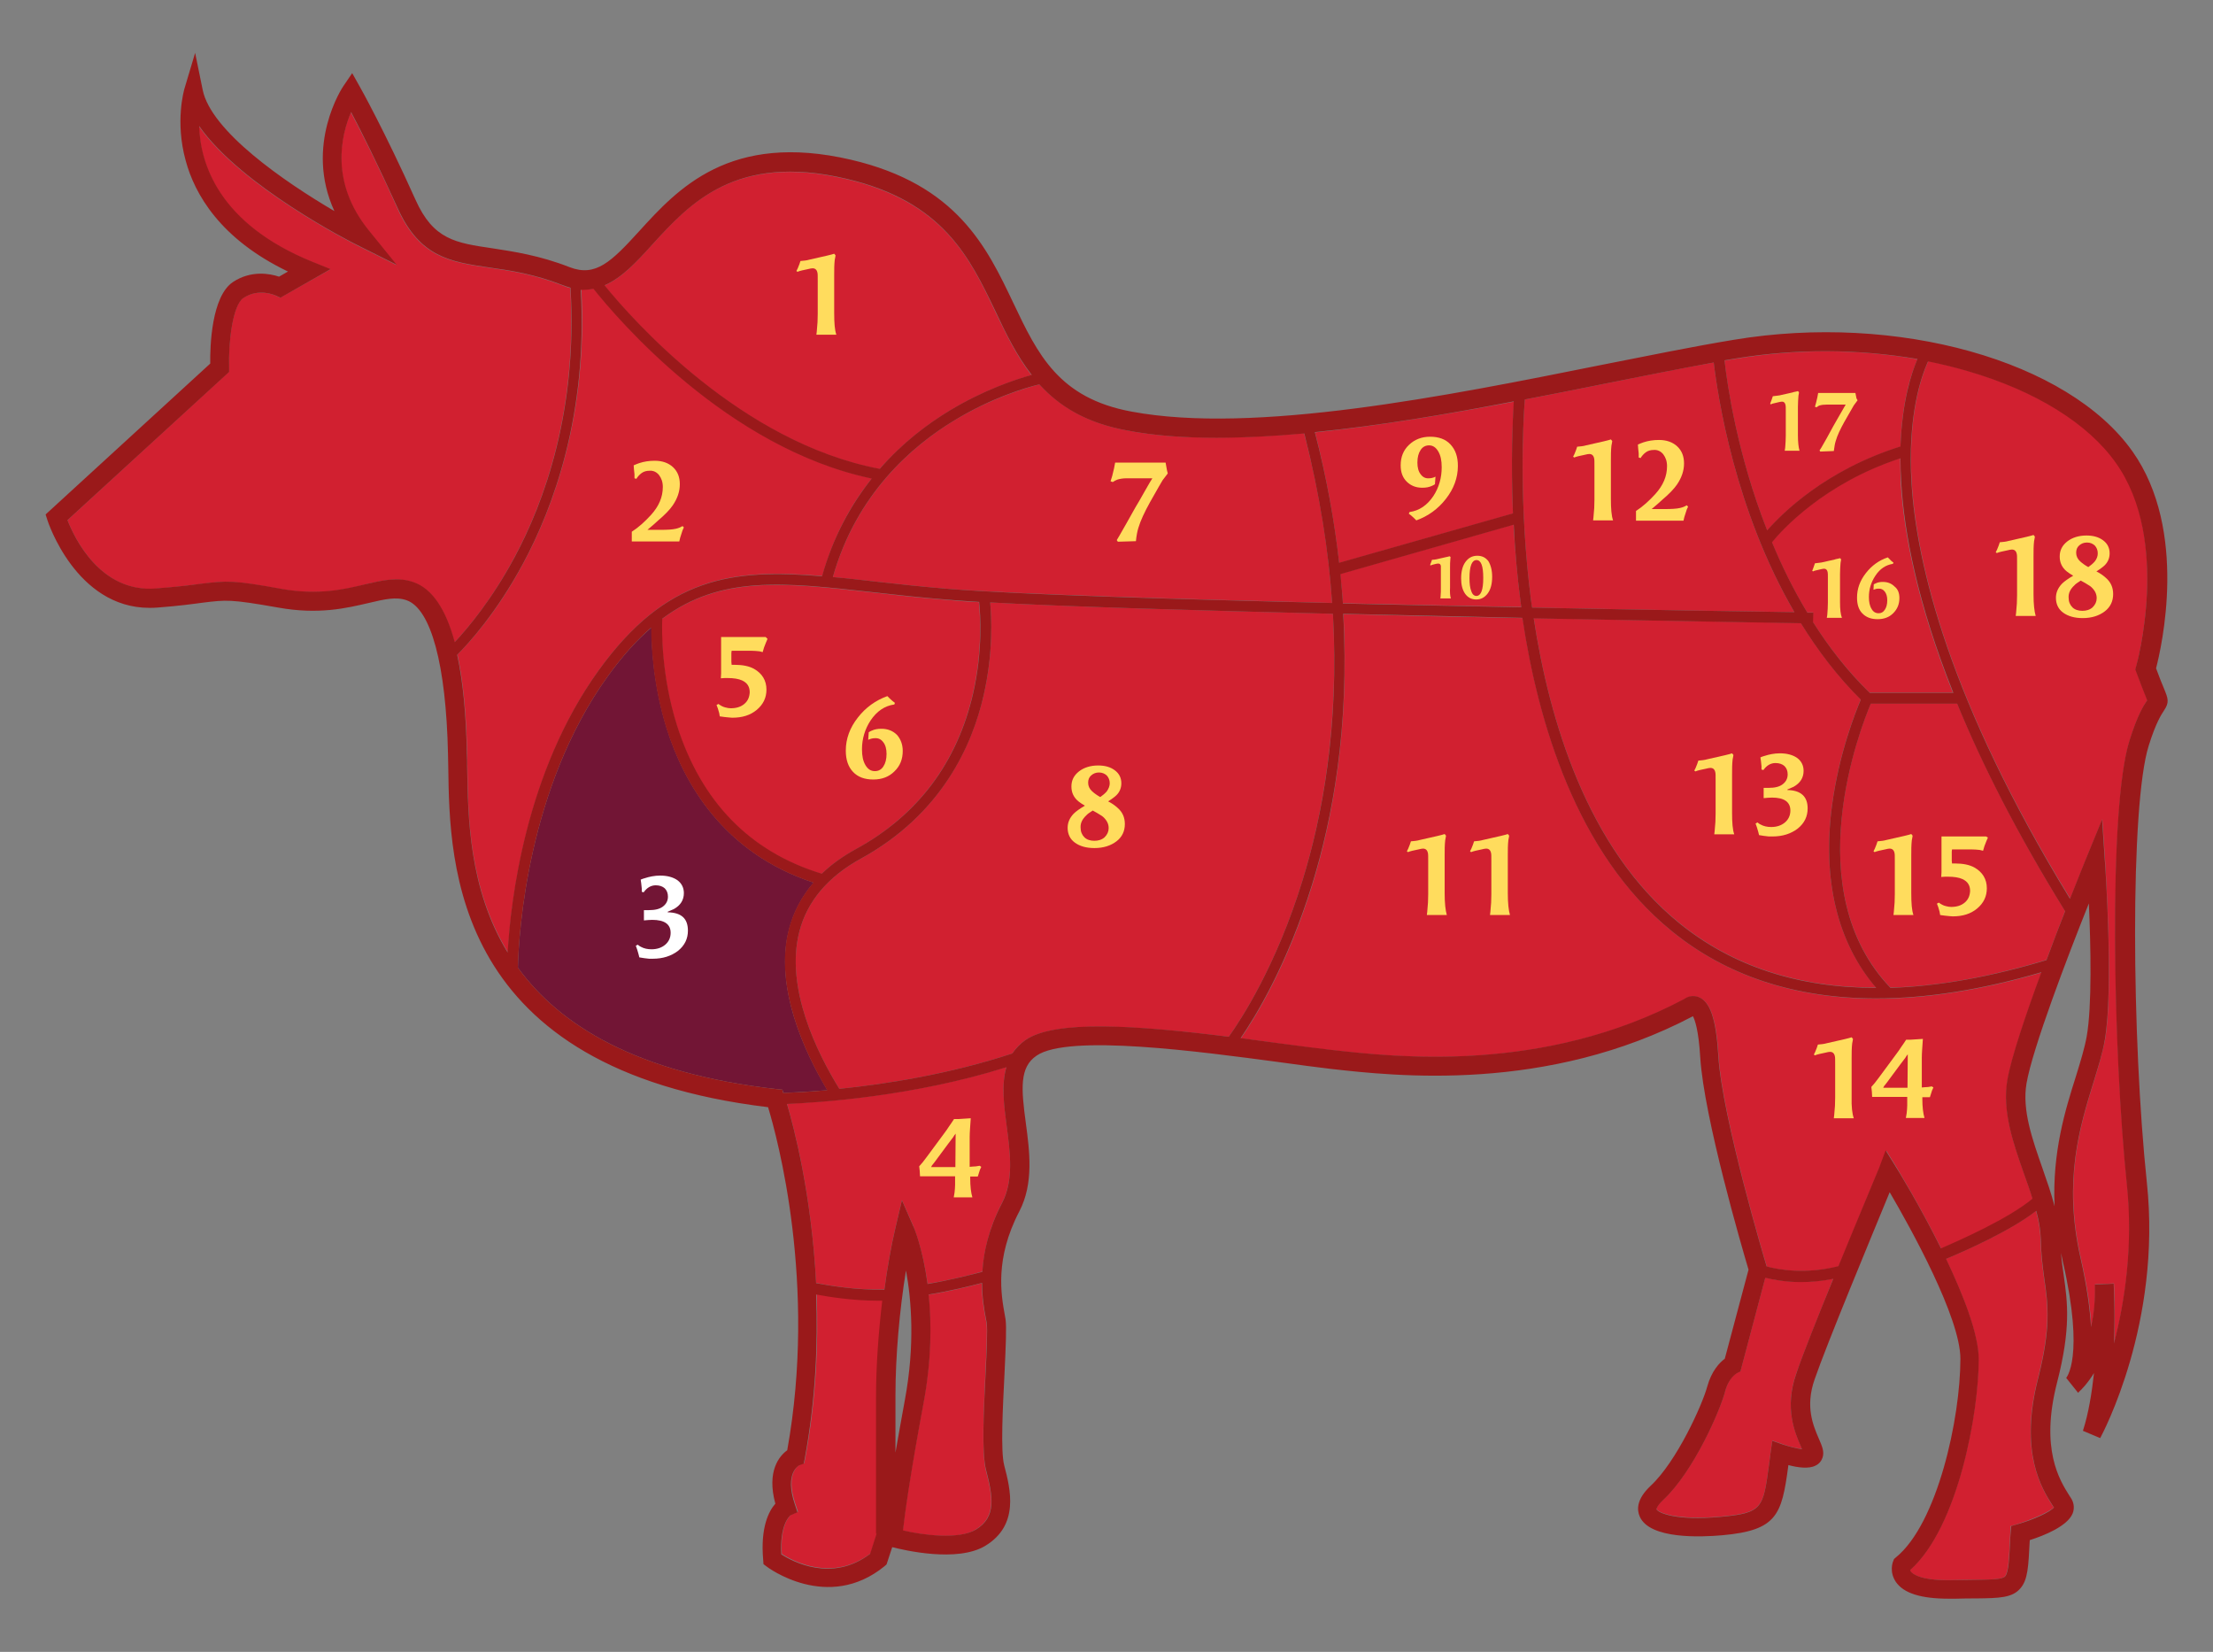
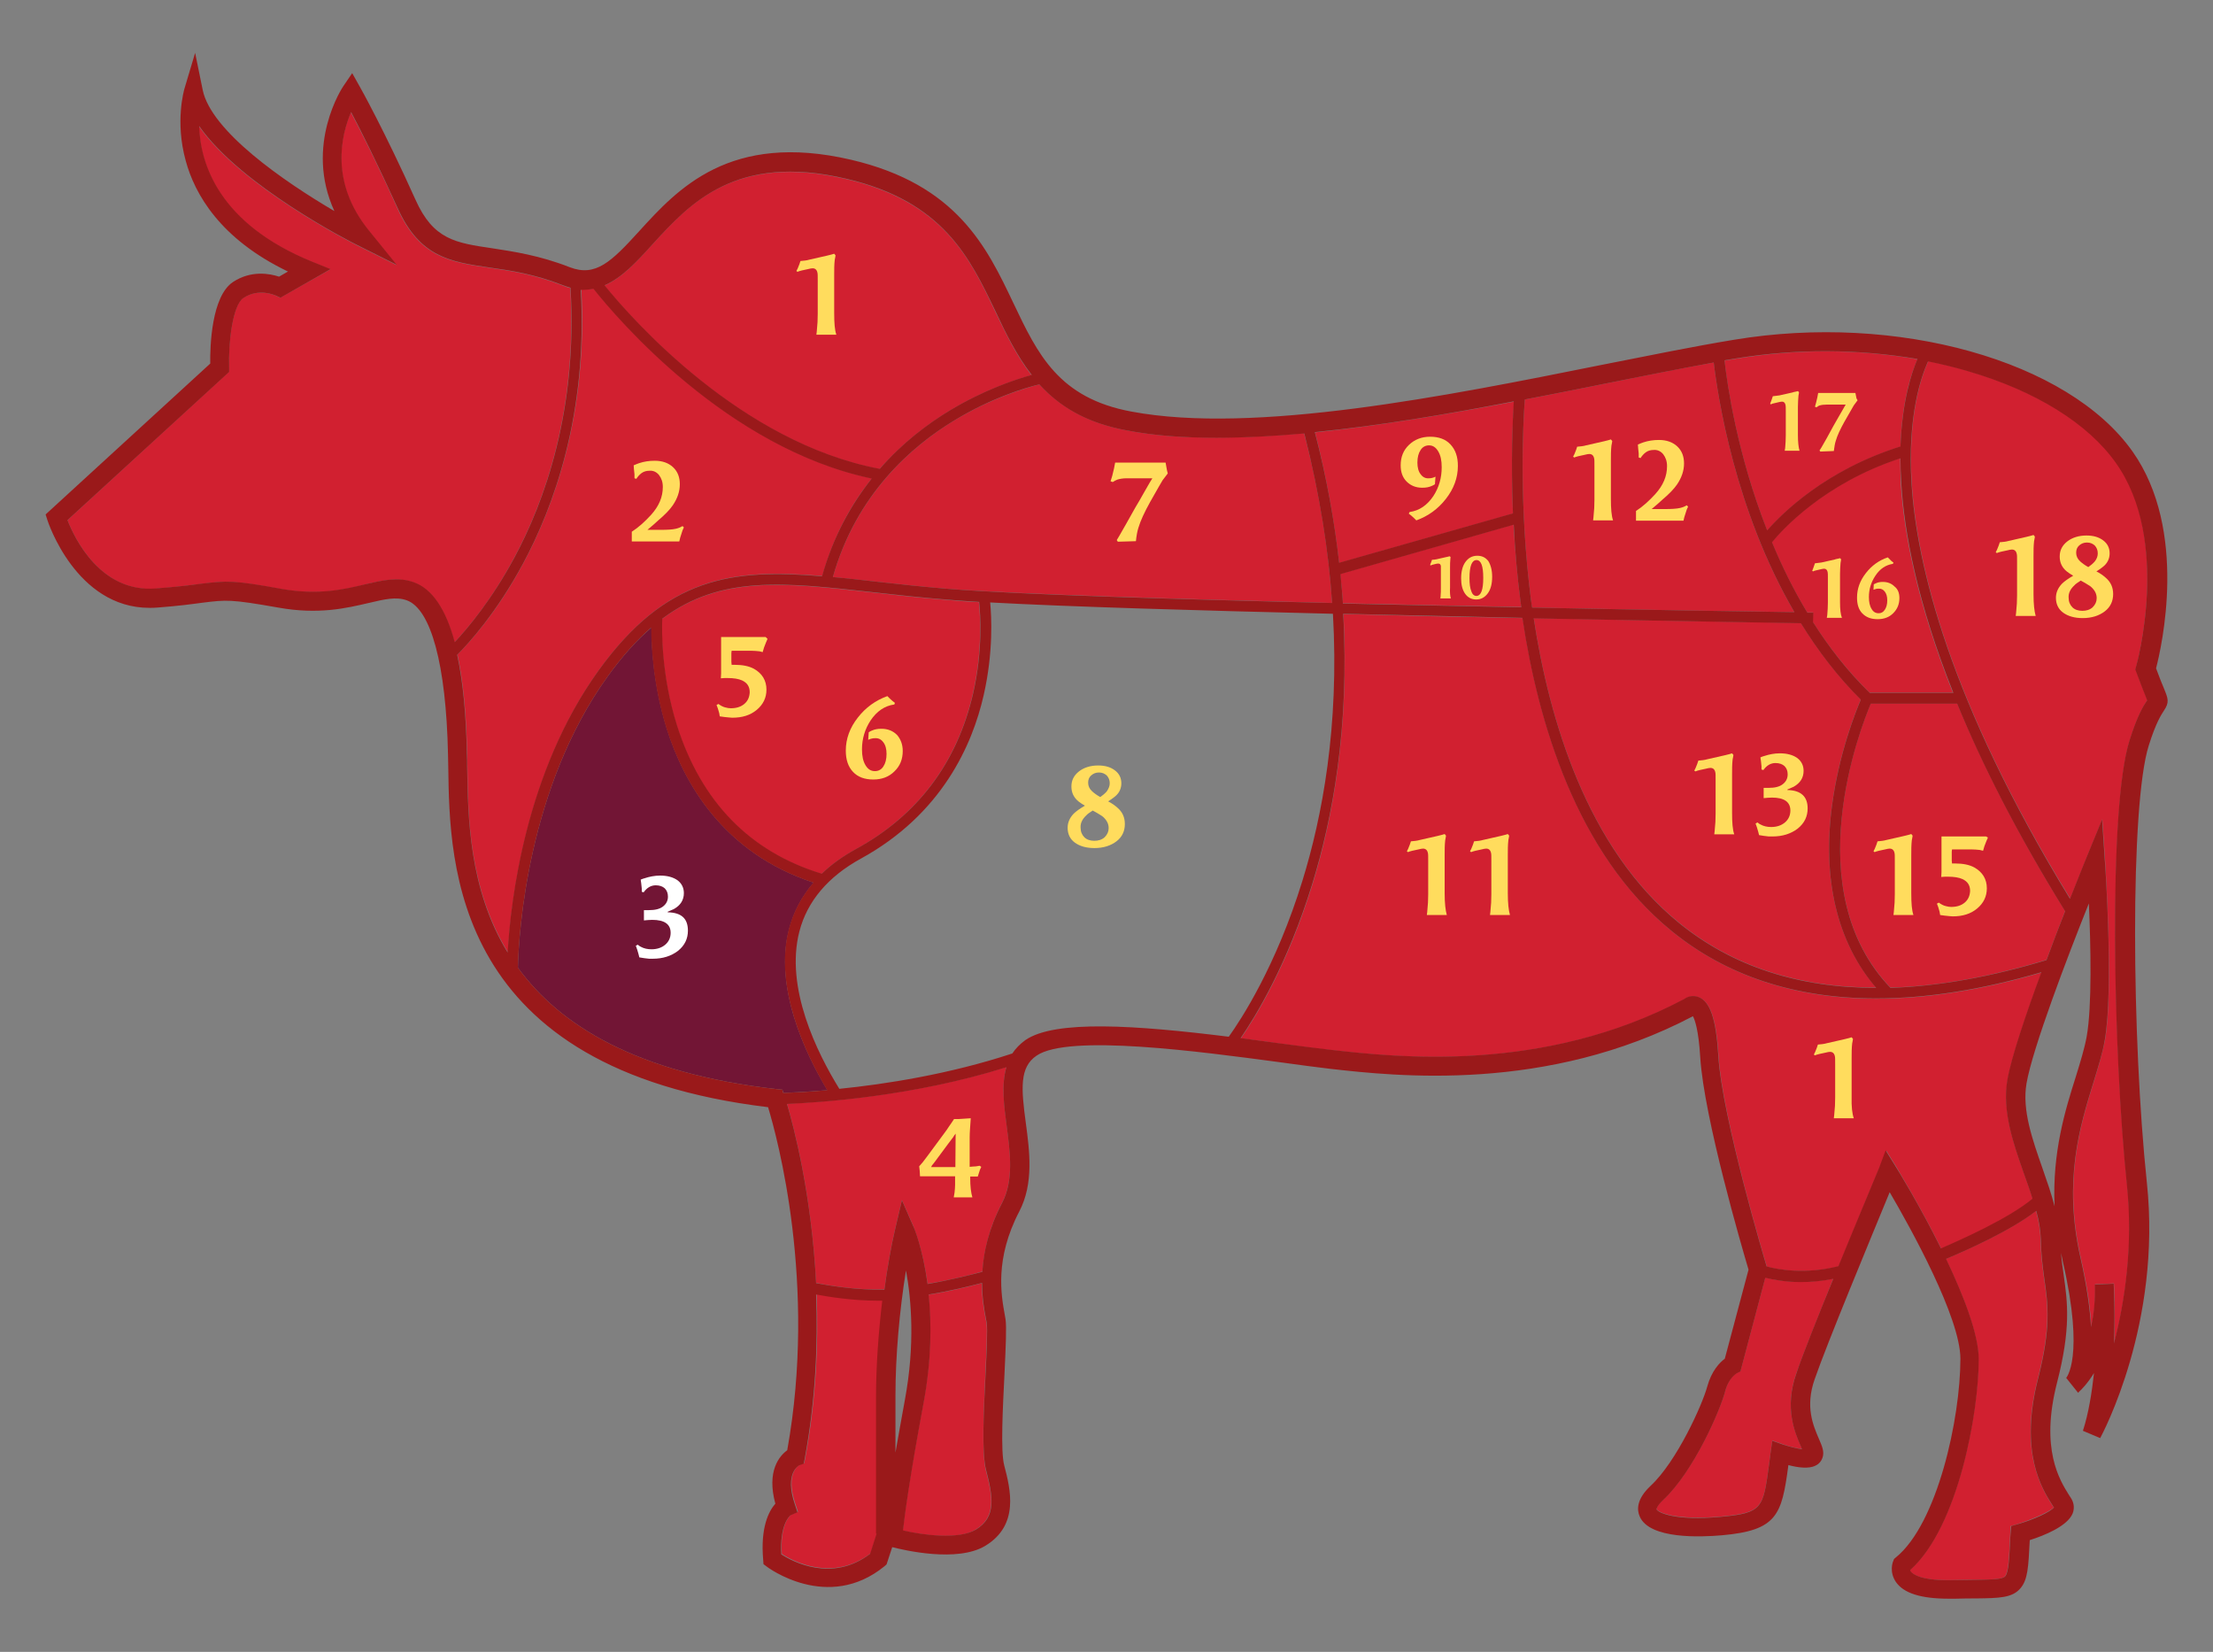
<svg xmlns="http://www.w3.org/2000/svg" version="1.1" id="Capa_1" x="0px" y="0px" viewBox="0 0 820 612" style="enable-background:new 0 0 820 612;" xml:space="preserve">
  <rect x="0" y="0" width="820" height="612" fill="#808080" stroke="none" />
  <style type="text/css">
	.st0{fill:none;}
	.st1{fill:#D12030;}
	.st2{fill:#721535;}
	.st3{fill:#9A191A;}
	.st4{fill:#FFDC5D;}
	.st5{fill:#FFFFFF;}
</style>
  <path class="st0" d="M335.7,470.8c-2.4,14.8-3.9,31.7-3.9,46.4v21.2c1-5.6,2.1-12.1,3.5-19.6C339.1,498.1,337.8,481.5,335.7,470.8z" />
  <path class="st0" d="M773.1,384.1c2-11.2,1.5-33.9,0.8-49.3c-7.8,19.7-20.9,53.8-23.1,66.7c-1.7,9.9,2.2,20.8,5.9,31.4  c1.6,4.7,3.3,9.4,4.5,14.1c-0.9-20.2,4-35.8,7.8-48C770.8,393.3,772.3,388.5,773.1,384.1z" />
  <path class="st1" d="M304.4,323.8c3.5-3.4,7.7-6.4,12.6-9.1c22.9-12.6,37.6-32,43.5-57.8c3.6-15.8,2.7-29.3,2.2-33.8  c-4.3-0.2-8.1-0.5-11.3-0.8c-10.1-0.8-19.2-1.8-28.1-2.8c-33.2-3.7-56.4-6.3-78,9.8c-0.2,4-0.4,21,5.5,39.7  C259.8,297.2,277.8,315.7,304.4,323.8z" />
  <path class="st1" d="M496.2,208.6l64.4-18.3c-0.8-19.3-0.1-34.6,0.4-41.5c-24.3,4.6-49.7,8.9-73.7,11.4  C491.6,177.2,494.5,193.3,496.2,208.6z" />
  <path class="st1" d="M689.5,259.1c-8.7-8.6-16-18.3-22.2-28.3c-12.8-0.2-52-0.8-99-1.8c5.7,37.5,19.7,85.1,53.9,112.9  c19.7,16,44.1,24,73,24c-14.5-16.8-20.1-40.2-16.3-68.1C681.5,278.8,687.6,263.6,689.5,259.1z" />
  <path class="st1" d="M497.6,223.5c22.4,0.5,44.9,1,66.1,1.4c-0.1-0.7-0.2-1.5-0.3-2.2c-1.3-10-2.1-19.6-2.6-28.4l-64.2,18.3  C497,216.3,497.4,219.9,497.6,223.5z" />
  <path class="st1" d="M193.9,208.7c-9.8,18.3-20.1,29.5-24.4,33.8c2.1,9.7,3.3,21.9,3.6,36.6c0,1.6,0.1,3.2,0.1,4.9  c0.2,18.6,0.6,45.2,15,68.8c1.1-19.2,6.7-66.9,33.7-104.5c25-34.7,49.4-37.7,82.8-34.9c4.1-14.7,10.7-26.7,18.4-36.2  c-53.4-11.2-94.2-59.1-103.1-70.3c-1.5,0.3-3,0.4-4.6,0.3C217.9,153.3,205.2,187.7,193.9,208.7z" />
  <path class="st1" d="M417.7,159.5c-15.3-2.8-25.3-9.2-32.6-17.1c-5.3,1.4-17.8,5.1-31.4,13.3c-15.9,9.6-36.4,27.5-45.1,58.1  c4.9,0.5,9.9,1,15.2,1.6c8.8,1,17.9,2,28,2.8c24.6,1.9,82.2,3.7,141.8,5.2c-1.3-19.3-4.5-40.4-10.4-62.9c-11.2,1-22.1,1.6-32.5,1.6  C438.8,162.2,427.7,161.4,417.7,159.5z" />
  <path class="st1" d="M758.3,355.6c2.4-6.4,4.8-12.6,6.9-18.1c-18-29.1-30.8-54.7-40-76.9h-32c-3.8,9-27.4,69.1,7.3,105.3  C718.2,365.4,737.5,361.9,758.3,355.6z" />
  <path class="st1" d="M704.1,169.7c-28.5,9.3-44.2,26.9-47.6,31.1c3.6,8.7,7.9,17.5,13.1,26.1c1.3,0,2.1,0,2.2,0l-0.1,3.5  c5.9,9.3,12.9,18.2,21,26.2h30.9c-13.5-33.9-18.2-59.6-19.3-77.7C704.2,175.7,704.1,172.6,704.1,169.7z" />
  <path class="st1" d="M594.4,142.2c-9.5,1.9-19.3,3.9-29.4,5.8c-0.7,9.2-2.2,39.5,2.3,74.4c0.1,0.9,0.2,1.8,0.4,2.7  c44.6,0.9,82.2,1.5,97.2,1.7c-22.1-37.9-28.4-80-29.9-92.5C622.6,136.5,608.9,139.3,594.4,142.2z" />
  <path class="st2" d="M225.1,250.7c-29.6,41.2-32.9,94.9-33.2,107.8c15.4,21.2,43.7,39.1,95.8,45l2.2,0.2l0.4,1.2  c3.2-0.1,8.9-0.4,16.3-1c-8.5-14.1-19.8-38.3-14.2-59.7c1.7-6.4,4.7-12.1,9.1-17.2c-33.5-11-48.1-36.9-54.4-57  c-5-16-5.7-30.5-5.7-37.5C235.9,237.2,230.5,243.2,225.1,250.7z" />
  <path class="st1" d="M654.8,196.6c5.6-6.4,21.7-22.4,49.4-31.1c0.5-16.8,4-27.3,6.3-32.4c-21.6-3.8-44.9-3.9-67.3-0.2  c-1.4,0.2-2.8,0.5-4.2,0.7C640,142.5,643.7,168.3,654.8,196.6z" />
  <path class="st1" d="M729.2,137.4c-4.8-1.4-9.7-2.6-14.7-3.6c-2.4,5.3-7.7,19.9-6.1,45.4c1.9,29.6,13.6,80.1,58.7,153.7  c3.4-8.6,5.9-14.7,6.2-15.5l5.7-13.9l1,15c0.1,2,3.2,48.2,0,66.7c-0.9,4.9-2.5,10.1-4.2,15.7c-5,16.2-11.3,36.4-4.8,65  c2.4,10.6,3.6,18.9,3.9,25.6c1-4.4,1.6-9.6,1.4-15.7l7-0.3c0,0.7,0.6,10.1,0.1,22.1c4.1-15.8,7.1-36.2,4.8-58.6  c-5.1-49-7-139.8,1-164.9c3-9.5,5.2-12.8,6.4-14.6c0,0,0-0.1,0.1-0.1c-0.2-0.4-0.4-1-0.6-1.6c-0.7-1.8-1.9-4.5-3.4-8.8l-0.4-1.1  l0.3-1.1c0.1-0.5,12.9-46.7-7.4-75.5C773.8,156.8,754.3,144.7,729.2,137.4z" />
  <path class="st1" d="M761,558.5c-0.1-0.2-0.3-0.5-0.5-0.7c-4-6.4-12.4-19.7-5.4-47.1c4.8-18.9,3.7-27.3,2.3-37  c-0.6-4.4-1.2-8.9-1.3-14.6c-0.1-3.4-0.7-6.9-1.7-10.5c-9.5,7.4-26.2,14.8-33.4,17.8c6.5,13.5,12.1,27.9,12.1,37.2  c0,19.7-7.5,62.1-25.4,78.1c0,0.2,0.1,0.4,0.3,0.6c0.6,0.8,3.7,3.5,16.1,3.1c2.9-0.1,5.4-0.1,7.7-0.1c5.9-0.1,10.1-0.1,11.1-1.3  c1.3-1.5,1.5-6.6,1.9-14.5l0.2-4.1l2.4-0.7C753.4,562.8,759.5,560,761,558.5z" />
  <path class="st1" d="M57.7,218.1c7.7-0.6,12.7-1.3,16.4-1.7c9.9-1.3,12.1-1.4,30.3,1.9c13.6,2.4,23.1,0.2,30.7-1.7  c6.6-1.6,12.2-2.9,18.1-0.8c6.8,2.4,11.9,9.8,15.2,22.2c4.8-5.1,13.7-15.6,22.1-31.3c11.1-20.6,23.5-54.6,20.8-100c-1-0.2-2-0.6-3-1  c-10.5-4.1-19.3-5.4-27.1-6.5c-14.4-2.1-25.7-3.8-33.9-21.9C140,61,133.6,48.4,130,41.6c-3.7,8.6-7.9,26.1,6.6,43.9l10.3,12.7  l-14.6-7.3c-2-1-43-21.8-58.6-44.1c0.4,13.6,7,36.1,42,50.3l6.7,2.7l-18.6,10.5l-1.7-0.8c-0.2-0.1-6.3-2.9-12,0.9  c-4,2.7-5.5,17-5.3,25.8v1.6L25,192.7C27.6,199.4,37.3,219.7,57.7,218.1z" />
  <path class="st1" d="M325.9,173.8c8.4-9.6,17.7-16.6,25.9-21.6c12.6-7.6,24.2-11.5,30.4-13.2c-5.6-7.2-9.5-15.4-13.4-23.5  c-9.5-20.1-19.4-40.8-55.4-49.2c-41-9.6-58.1,9.3-71.8,24.4c-5.7,6.3-11.2,12.3-17.7,15.1C234.5,118.7,274.5,164.1,325.9,173.8z" />
  <path class="st1" d="M325.5,481.7c-9.4,0-18.1-1.4-22.9-2.3c0.7,18.5-0.2,39.2-4.2,60.7l-0.4,2l-1.7,0.6c-0.1,0.1-5.5,2.8-1.6,14.4  l1,3l-2.6,1.1c-0.5,0.4-4.1,3.7-3.4,14.5c4.3,2.8,18.8,10.5,32.9-0.2l2.4-7.5v-50.9c0-11.2,0.8-23.6,2.3-35.5  C326.6,481.7,326,481.7,325.5,481.7z" />
  <path class="st1" d="M365.3,544.8c-1.6-6.3-0.8-22-0.2-35.9c0.4-8.1,0.8-16.5,0.4-18.8c-0.1-0.5-0.2-1-0.3-1.6  c-0.6-3.1-1.4-7.5-1.4-13.1c-4.6,1.2-12.3,3.1-19.8,4.3c1.1,10.7,1.1,24.3-1.9,40.3c-5.2,27.8-7,41.6-7.6,47.1  c7.2,1.6,20.6,3.5,26.8-0.3C369.1,562.2,367.9,554.7,365.3,544.8z" />
  <path class="st1" d="M665.6,508.8c2.4-6.9,8-20.9,13.7-35.1c-4.4,0.9-8.5,1.2-12.1,1.2c-5.7,0-10.2-0.8-13.1-1.6l-9.2,34.7l-1.4,0.7  c-0.1,0-3,1.7-4.3,6.8c-1.8,6.9-11.6,29.6-23,40.2c-2.3,2.1-2.5,3.3-2.4,3.4c0.6,1.3,7.2,4.2,23.5,2.8c15.8-1.4,16-3.1,18.2-19.4  c0.2-1.4,0.4-3,0.6-4.6l0.6-4.2l4,1.4c2.4,0.9,5.2,1.5,7,1.7c-0.1-0.3-0.3-0.7-0.4-1C665.1,530.8,661.1,521.6,665.6,508.8z" />
  <path class="st1" d="M372.9,395.3c-34.6,10.9-69.5,13.1-81.3,13.6c2.5,8.4,9.1,33.4,10.8,66.4c4.8,1,14.9,2.7,25.3,2.4  c1.1-8.2,2.5-16.1,4.1-22.9l2.4-10.2l4.2,9.6c0.2,0.6,3.5,8.3,5.3,21.4c7.8-1.2,16.1-3.3,20.3-4.5c0.5-7.2,2.3-15.8,7.3-25.5  c4.4-8.4,3-18.7,1.7-28.7C372,409.4,371,401.7,372.9,395.3z" />
  <path class="st1" d="M719.3,462.6c7.2-3,25.2-11,33.9-18.4c-0.9-3-2-6-3.1-9.1c-4-11.4-8.2-23.2-6.2-34.9  c1.4-8.3,6.8-24.2,12.6-39.9c-22.1,6.5-42.6,9.7-61.2,9.7c-29.9,0-55.2-8.3-75.7-24.9c-35.4-28.8-49.7-77.8-55.4-116.1  c-21.2-0.4-43.9-0.9-66.4-1.5c2.3,42.3-4.1,76.3-11.5,100.2c-9.2,29.8-21,49-26.5,57c4.9,0.6,9.8,1.3,14.9,2c7.4,1,13.7,1.9,19,2.4  c23.4,2.6,78.2,8.8,130.5-18.9c1.2-0.9,3.2-1.5,5.3-0.7c4.3,1.7,6.5,8.2,7.3,21.8c1.4,22.9,17.5,76.8,17.9,78  c4.4,1.2,14.2,2.9,26.6-0.1c7.4-18.1,14.5-35.2,15.1-36.5l2.6-6.3l3.6,5.8C703.1,433.2,711.5,446.8,719.3,462.6z" />
-   <path class="st1" d="M455.3,384.1c4.6-6.4,17.6-26.3,27.3-57.8c7.3-23.6,13.6-57.2,11.3-98.9c-49.6-1.2-97.9-2.6-127-4.2  c0.5,5.3,1.2,18.5-2.4,34.3c-4.3,18.6-15.6,44.2-45.5,60.6c-12.2,6.7-19.9,15.8-22.8,27c-5.4,20.9,6.6,45,14.8,58.3  c16.9-1.7,40.8-5.4,64.1-13.1c1.2-1.9,2.8-3.5,4.9-5C391,377.9,420.7,379.9,455.3,384.1z" />
  <path class="st3" d="M17.6,192.8c0.1,0.3,10.5,32.4,37.8,32.4c0.9,0,1.9,0,2.9-0.1c7.9-0.6,13-1.3,16.7-1.8  c8.9-1.1,10.5-1.3,28.1,1.8c15,2.7,25.3,0.2,33.5-1.7c5.9-1.4,10.2-2.4,14.1-1c9,3.2,14.6,23.9,15.3,56.9c0,1.5,0.1,3.2,0.1,4.9  c0.5,36.4,1.5,111.9,118.5,126c3.4,11.2,18.2,65.5,7.1,127.1c-2.9,2.1-7.7,7.7-4.4,19.8c-2.4,2.7-5.6,8.8-4.5,20.9l0.1,1.5l1.2,0.9  c0.2,0.2,22.6,17,43.6-0.1l0.8-0.7l2.1-6.4c4.3,1.1,24.1,5.8,34.5-0.5c12.7-7.7,9.3-21,7-29.8c-1.4-5.3-0.5-21.7,0.1-33.8  c0.5-10.7,0.8-17.4,0.4-20.3c-0.1-0.5-0.2-1.1-0.3-1.7c-1.3-7.2-3.8-20.7,5.4-38.3c5.4-10.4,3.8-22.3,2.4-32.8  c-1.7-12.6-2.4-20.6,4-24.9c11.8-8.1,60.6-1.5,89.8,2.4c7.4,1,13.8,1.9,19.1,2.5c24,2.7,80.1,9,134.3-19.5c0.7,1.3,2.1,5.1,2.7,15.2  c1.4,22.4,15.6,71,17.9,78.7l-8.8,33c-1.9,1.4-4.9,4.5-6.5,10.3c-1.8,6.7-11.3,27.8-21,36.8c-5.3,5-5.1,8.9-4,11.4  c3.7,8.4,22.6,7.6,30.5,6.9c20.4-1.8,22.1-7.6,24.5-25.5c0-0.2,0-0.3,0.1-0.5c3.3,0.9,7.5,1.5,10,0.2c1.3-0.6,2.2-1.7,2.6-2.9  c0.8-2.3-0.2-4.4-1.4-7.2c-2-4.7-5.1-11.7-1.5-21.9c4.5-13.1,21.3-53.5,27.8-69.3c7.9,13.5,26.2,46.5,26.2,61.7  c0,22.1-8.5,61.1-23.9,73.6l-0.7,0.6l-0.3,0.8c-0.2,0.4-1.5,4,1,7.7c2.9,4.2,9.3,6.2,19.6,6.2c0.8,0,1.7,0,2.6,0  c2.9-0.1,5.3-0.1,7.6-0.1c8.5-0.1,13.3-0.2,16.3-3.7c2.8-3.2,3-7.9,3.5-17.9c5.4-1.7,14-5.2,15.9-9.9c0.7-1.8,0.5-3.7-0.4-5.3  c-0.3-0.4-0.5-0.9-0.9-1.4c-3.5-5.6-10.8-17.1-4.5-41.7c5.2-20.2,3.9-29.7,2.5-39.7c-0.4-2.7-0.8-5.4-1-8.4c0.2,1.1,0.5,2.3,0.7,3.4  c8.1,35.4,1.2,43,1.1,43c0,0,0,0,0.1-0.1l4.4,5.5c0.1-0.1,0.3-0.2,0.4-0.4c0.8-0.7,3.1-3,5.5-6.9c-0.8,7.3-2,14.9-4.1,21.4l6.4,2.7  c0.9-1.7,22.8-42.6,17.3-94.6c-5.6-53-6.3-139.9,0.7-162c2.7-8.6,4.7-11.5,5.6-12.9c2.1-3.1,1.6-4.4,0-8.3c-0.7-1.6-1.6-3.9-2.9-7.4  c2-7.7,12-51-8.7-80.3c-23.8-33.7-87.3-51.5-147.8-41.4c-14.6,2.4-31.3,5.8-49,9.3c-57.3,11.5-128.6,25.8-174.1,17.3  c-27.1-5-34.8-21.3-43.8-40.2c-9.8-20.6-20.8-43.9-60.1-53.1c-45-10.5-64.4,10.9-78.6,26.5c-10.3,11.3-16.1,17-25.7,13.3  c-11.2-4.4-20.9-5.8-28.6-7c-13.7-2-21.9-3.2-28.5-17.9c-11.4-25.4-20.6-41.9-20.7-42l-2.8-5l-3.2,4.7c-0.4,0.5-14.6,22-3.4,46.4  c-18.6-10.9-45.7-29.6-48.8-44.9l-2.8-13.7l-4,13.4c-0.1,0.5-3.5,12,0.5,26.5c3.3,12.3,12.7,29,37.9,41.1l-3.3,1.9  c-3.3-1.1-10.3-2.5-17.1,2c-7.9,5.3-8.5,23.6-8.4,30.2l-61,55.9L17.6,192.8z M84.9,137.8v-1.6c-0.3-8.8,1.2-23.1,5.3-25.8  c5.7-3.8,11.7-1,12-0.9l1.7,0.8l18.6-10.6l-6.7-2.7c-35-14.2-41.6-36.7-42-50.3c15.6,22.3,56.5,43.1,58.6,44.1l14.6,7.3l-10.3-12.7  c-14.5-17.8-10.3-35.3-6.6-43.9c3.6,6.8,9.9,19.4,17.3,35.7c8.2,18.1,19.5,19.8,33.9,21.9c7.8,1.1,16.6,2.4,27.1,6.5  c1,0.4,2,0.7,3,1c2.7,45.4-9.7,79.4-20.8,100c-8.4,15.6-17.3,26.2-22.1,31.3c-3.3-12.3-8.4-19.8-15.2-22.2  c-5.9-2.1-11.6-0.7-18.1,0.8c-7.6,1.8-17.1,4.1-30.7,1.7c-18.2-3.3-20.3-3.1-30.3-1.9c-3.6,0.5-8.6,1.1-16.4,1.7  c-20.5,1.7-30.2-18.6-32.8-25.3L84.9,137.8z M241.7,90.6c13.8-15.1,30.9-34,71.8-24.4c36,8.4,45.8,29.2,55.4,49.2  c3.8,8.1,7.8,16.3,13.4,23.5c-6.2,1.7-17.8,5.6-30.4,13.2c-8.1,4.9-17.5,11.9-25.9,21.6c-51.4-9.7-91.5-55.1-102-68  C230.5,102.9,236,96.9,241.7,90.6z M710.5,133c-2.2,5.1-5.7,15.6-6.3,32.4c-27.7,8.7-43.8,24.7-49.4,31.1  c-11.1-28.2-14.8-54.1-15.8-63c1.4-0.2,2.8-0.5,4.2-0.7C665.6,129.1,688.8,129.3,710.5,133z M791.5,246.9l-0.3,1.1l0.4,1.1  c1.6,4.4,2.7,7,3.4,8.8c0.2,0.6,0.5,1.2,0.6,1.6c0,0,0,0.1-0.1,0.1c-1.2,1.8-3.4,5.1-6.4,14.6c-8,25.1-6.1,115.9-1,164.9  c2.3,22.3-0.7,42.8-4.8,58.6c0.5-12-0.1-21.3-0.1-22.1l-7,0.3c0.2,6.1-0.4,11.3-1.4,15.7c-0.4-6.6-1.5-15-3.9-25.6  c-6.5-28.6-0.2-48.8,4.8-65c1.7-5.6,3.4-10.8,4.2-15.7c3.3-18.6,0.2-64.8,0-66.7l-1-15l-5.7,13.9c-0.3,0.8-2.8,6.8-6.2,15.5  c-45-73.6-56.8-124.1-58.7-153.7c-1.6-25.5,3.7-40.1,6.1-45.4c5,1,9.9,2.2,14.7,3.6c25.1,7.3,44.6,19.4,54.9,34  C804.5,200.2,791.7,246.4,791.5,246.9z M744.9,569.5c-0.4,7.8-0.6,13-1.9,14.5c-1,1.2-5.3,1.2-11.1,1.3c-2.2,0-4.8,0.1-7.7,0.1  c-12.4,0.4-15.5-2.3-16.1-3.1c-0.2-0.2-0.3-0.4-0.3-0.6c17.9-16,25.4-58.5,25.4-78.1c0-9.3-5.7-23.8-12.1-37.2  c7.2-3,23.9-10.4,33.4-17.8c1,3.6,1.6,7.1,1.7,10.5c0.1,5.7,0.7,10.2,1.3,14.6c1.4,9.7,2.5,18.2-2.3,37c-7,27.4,1.3,40.7,5.4,47.1  c0.2,0.3,0.3,0.5,0.5,0.7c-1.5,1.7-7.5,4.5-13.5,6.2l-2.4,0.7L744.9,569.5z M660.7,535.2l-4-1.4l-0.6,4.2c-0.2,1.6-0.4,3.2-0.6,4.6  c-2.2,16.3-2.4,18-18.2,19.4c-16.3,1.5-22.9-1.5-23.5-2.8c-0.1-0.1,0.2-1.3,2.4-3.4c11.4-10.6,21.2-33.3,23-40.2  c1.3-5.1,4.2-6.7,4.3-6.8l1.4-0.7l9.2-34.7c2.9,0.7,7.4,1.6,13.1,1.6c3.6,0,7.7-0.3,12.1-1.2c-5.8,14.2-11.4,28.2-13.7,35.1  c-4.5,12.8-0.5,22,1.7,27c0.1,0.3,0.3,0.7,0.4,1C665.9,536.7,663.1,536,660.7,535.2z M696.3,432.6c-0.5,1.3-7.7,18.4-15.1,36.5  c-12.4,3.1-22.1,1.3-26.6,0.1c-0.4-1.3-16.5-55.1-17.9-78c-0.8-13.6-3-20.1-7.3-21.8c-2.1-0.8-4.1-0.2-5.3,0.7  C571.7,397.9,517,391.6,493.6,389c-5.2-0.6-11.6-1.4-19-2.4c-5-0.7-10-1.3-14.9-2c5.5-8,17.3-27.2,26.5-57  c7.4-23.9,13.9-57.9,11.5-100.2c22.5,0.5,45.2,1,66.4,1.5c5.7,38.3,20,87.4,55.4,116.1c20.4,16.6,45.8,24.9,75.7,24.9  c18.6,0,39.1-3.2,61.2-9.7c-5.8,15.7-11.2,31.7-12.6,39.9c-2,11.6,2.2,23.5,6.2,34.9c1.1,3.1,2.2,6.1,3.1,9.1  c-8.7,7.3-26.7,15.3-33.9,18.4c-7.8-15.8-16.2-29.4-16.9-30.5l-3.6-5.8L696.3,432.6z M375.1,390.3c-23.3,7.7-47.2,11.4-64.1,13.1  c-8.2-13.3-20.2-37.4-14.8-58.3c2.9-11.2,10.6-20.3,22.8-27c29.9-16.4,41.3-42,45.5-60.6c3.6-15.8,2.9-29,2.4-34.3  c29.1,1.6,77.4,3,127,4.2c2.4,41.8-4,75.3-11.3,98.9c-9.7,31.5-22.7,51.4-27.3,57.8c-34.6-4.3-64.3-6.3-75.3,1.2  C377.9,386.8,376.3,388.5,375.1,390.3z M334.6,567c0.6-5.4,2.4-19.2,7.6-47.1c3-16,3-29.7,1.9-40.3c7.5-1.2,15.2-3.1,19.8-4.3  c0,5.5,0.8,10,1.4,13.1c0.1,0.6,0.2,1.1,0.3,1.6c0.4,2.3,0,10.7-0.4,18.8c-0.7,13.9-1.5,29.6,0.2,35.9c2.6,10,3.8,17.4-3.8,22  C355.2,570.5,341.9,568.7,334.6,567z M331.8,517.1c0-14.7,1.5-31.6,3.9-46.4c2,10.8,3.4,27.4-0.4,47.9c-1.4,7.5-2.5,14-3.5,19.6  V517.1z M371.3,445.7c-5,9.6-6.9,18.3-7.3,25.5c-4.2,1.1-12.5,3.2-20.3,4.5c-1.8-13.2-5-20.9-5.3-21.4l-4.2-9.6l-2.4,10.2  c-1.6,6.8-3,14.7-4.1,22.9c-10.4,0.2-20.5-1.5-25.3-2.4c-1.7-33-8.3-58-10.8-66.4c11.8-0.5,46.7-2.7,81.3-13.6  c-1.9,6.4-0.9,14.2,0.1,21.7C374.3,427,375.7,437.3,371.3,445.7z M324.8,568.2l-2.4,7.5c-14.1,10.7-28.6,2.9-32.9,0.2  c-0.6-10.8,2.9-14.1,3.4-14.5l2.6-1.1l-1-3c-3.9-11.6,1.5-14.3,1.6-14.4l1.7-0.6l0.4-2c4-21.6,4.9-42.3,4.2-60.7  c4.9,0.9,13.6,2.3,22.9,2.3c0.5,0,1.1,0,1.6,0c-1.4,11.9-2.3,24.3-2.3,35.5v50.8H324.8z M247,270c6.3,20,20.9,46,54.4,57  c-4.4,5.1-7.4,10.8-9.1,17.2c-5.5,21.4,5.8,45.6,14.2,59.7c-7.4,0.7-13.1,0.9-16.3,1l-0.3-1.2l-2.2-0.2c-52.1-5.9-80.4-23.8-95.8-45  c0.3-12.9,3.6-66.6,33.2-107.8c5.4-7.5,10.8-13.5,16.2-18.2C241.3,239.5,242,254,247,270z M245.4,229.2c21.6-16.1,44.8-13.5,78-9.8  c8.8,1,18,2,28.1,2.8c3.2,0.3,7,0.5,11.3,0.8c0.5,4.5,1.4,18-2.2,33.8c-5.9,25.8-20.6,45.3-43.5,57.8c-4.9,2.7-9.1,5.7-12.6,9.1  c-26.6-8.1-44.6-26.6-53.6-54.8C245,250.3,245.2,233.2,245.4,229.2z M560.6,190.2l-64.4,18.3c-1.7-15.2-4.6-31.4-9-48.4  c24-2.4,49.4-6.7,73.7-11.4C560.5,155.6,559.8,170.9,560.6,190.2z M563.4,222.8c0.1,0.7,0.2,1.5,0.3,2.2  c-21.1-0.4-43.7-0.9-66.1-1.4c-0.2-3.6-0.6-7.2-0.9-10.9l64.2-18.3C561.3,203.2,562.1,212.8,563.4,222.8z M695.2,366  c-28.9,0-53.3-8-73-24c-34.2-27.8-48.2-75.5-53.9-112.9c47,0.9,86.2,1.6,99,1.8c6.2,10,13.5,19.7,22.2,28.3  c-1.9,4.5-8,19.7-10.6,38.8C675.1,325.8,680.8,349.3,695.2,366z M693.2,260.7h32c9.1,22.2,22,47.8,40,76.9  c-2.2,5.5-4.5,11.7-6.9,18.1c-20.8,6.3-40.1,9.7-57.8,10.3C665.8,329.8,689.4,269.7,693.2,260.7z M692.8,256.7  c-8.2-8-15.1-16.9-21-26.2l0.1-3.5c-0.1,0-0.9,0-2.2,0c-5.2-8.6-9.5-17.4-13.1-26.1c3.4-4.2,19.1-21.8,47.6-31.1  c0,2.9,0.1,6,0.3,9.2c1.1,18.1,5.8,43.9,19.3,77.7H692.8L692.8,256.7z M664.9,226.8c-15-0.2-52.6-0.8-97.2-1.7  c-0.1-0.9-0.3-1.8-0.4-2.7c-4.5-34.9-3-65.2-2.3-74.4c10.1-1.9,19.9-3.9,29.4-5.8c14.4-2.9,28.1-5.6,40.6-7.9  C636.5,146.8,642.8,188.9,664.9,226.8z M493.6,223.4c-59.6-1.4-117.2-3.2-141.8-5.2c-10-0.8-19.1-1.8-28-2.8  c-5.3-0.6-10.3-1.2-15.2-1.6c8.7-30.7,29.2-48.5,45.1-58.1c13.5-8.2,26-12,31.4-13.3c7.3,8,17.2,14.3,32.6,17.1  c10,1.9,21.1,2.7,33.1,2.7c10.3,0,21.2-0.6,32.5-1.6C489,183.1,492.3,204.1,493.6,223.4z M219.9,107c8.9,11.2,49.7,59.1,103.1,70.3  c-7.6,9.6-14.3,21.5-18.4,36.2c-33.3-2.8-57.8,0.2-82.8,34.9c-27.1,37.6-32.6,85.3-33.7,104.5c-14.4-23.6-14.7-50.2-15-68.8  c0-1.7,0-3.4-0.1-4.9c-0.3-14.7-1.5-26.9-3.6-36.6c4.3-4.3,14.6-15.6,24.4-33.8c11.3-21,24-55.4,21.4-101.4  C216.9,107.4,218.4,107.3,219.9,107z M761.3,446.9c-1.2-4.7-2.9-9.5-4.5-14.1c-3.7-10.6-7.6-21.5-5.9-31.4  c2.2-12.9,15.2-47,23.1-66.7c0.7,15.4,1.2,38.1-0.8,49.3c-0.8,4.4-2.3,9.3-4,14.8C765.3,411.1,760.4,426.8,761.3,446.9z" />
  <g>
    <g>
      <path class="st4" d="M309.9,124h-2h-3.5h-1.9c0.1-0.9,0.2-1.5,0.2-1.9c0.2-1.7,0.3-3.6,0.3-5.8V104c0-1.6,0-2.6-0.1-2.9    c-0.2-1.1-0.8-1.7-1.8-1.7c-0.4,0-0.9,0.1-1.7,0.3l-2.3,0.5c-0.7,0.2-1.2,0.3-1.6,0.5l-0.4-0.3l0.5-1l0.6-1.5l0.4-1.2    c1.2-0.1,2.3-0.2,3.3-0.5l6.6-1.5c0.3-0.1,0.8-0.2,1.6-0.4c0.2-0.1,0.5-0.1,1-0.3l0.5,0.6c-0.1,0.4-0.1,1-0.3,1.7    c-0.2,1.8-0.2,3.6-0.2,5.6V116C309.1,119.7,309.3,122.3,309.9,124z" />
    </g>
  </g>
  <g>
    <g>
      <path class="st4" d="M253.4,195.4l-0.5,1.1l-0.9,2.8l-0.3,1.3c-0.4,0-0.9,0-1.5,0c-0.2,0-1,0-2.3,0h-13.8V198v-1    c2.5-1.6,4.8-3.7,7.1-6.2c3-3.3,4.4-6.7,4.4-10.4c0-1.8-0.5-3.2-1.4-4.4c-0.9-1.1-2.1-1.7-3.5-1.6c-1.2,0-2.2,0.3-3,0.9    c-0.8,0.6-1.4,1.3-1.9,2.1l-0.7-0.2v-1.5l-0.2-1.9l-0.1-1.4c0.7-0.3,1.4-0.6,2-0.8c1.8-0.6,3.7-0.9,5.8-0.9c2.8,0,5.1,0.8,6.8,2.4    c1.7,1.6,2.5,3.7,2.5,6.3c0,2.7-0.9,5.3-2.6,7.8c-1.1,1.6-2.9,3.5-5.4,5.6c-1.1,1-2.4,2.2-4,3.5h5c2.3,0,4.2-0.1,5.5-0.4    c0.9-0.2,1.7-0.5,2.5-1L253.4,195.4z" />
    </g>
  </g>
  <g>
    <g>
      <path class="st5" d="M254.9,344.8c0,3-1.2,5.5-3.7,7.5c-2.5,1.9-5.6,2.9-9.3,2.9c-0.5,0-1,0-1.4,0c-1.2-0.1-2.4-0.3-3.6-0.5    l-0.3-1.2l-0.5-1.7l-0.5-1.4l0.7-0.4c0.5,0.4,0.9,0.7,1.2,0.8c1.1,0.6,2.4,0.9,3.9,0.9c2.1,0,3.8-0.6,5.1-1.7s2-2.6,2-4.4    c0-3.2-2.3-4.8-6.8-4.8c-0.9,0-1.9,0.1-3.1,0.2v-1.2v-1.5v-1.1c0.6,0,1.2,0,1.8,0c2.3,0,4-0.4,5.2-1.3s1.9-2.1,1.9-3.7    c0-1.3-0.4-2.3-1.2-3.1c-0.8-0.7-1.9-1.1-3.3-1.1c-1.8,0-3.3,0.9-4.5,2.6l-0.7-0.2v-1.2l-0.2-1.9l-0.2-1.4    c0.6-0.3,1.1-0.4,1.4-0.5c1.8-0.6,3.8-1,5.8-1c2.7,0,4.8,0.6,6.4,1.7c1.6,1.2,2.4,2.8,2.4,4.8c0,2.5-1.2,4.5-3.7,5.9    c-0.3,0.1-1,0.4-2.3,1v0.2C252.5,338.1,254.9,340.3,254.9,344.8z" />
    </g>
  </g>
  <g>
    <g>
      <path class="st4" d="M363.6,432.3l-0.5,1.1l-0.8,2.5c-0.6,0-1.2,0-1.8,0h-1v0.6c0,3.1,0.3,5.4,0.8,7.1h-1.7h-3.4h-1.8    c0.1-0.7,0.2-1.3,0.3-1.8c0.1-1,0.2-2,0.2-2.9v-3.1h-13l-0.1-1.9l-0.2-1.8l1.3-1.5l1.6-2.1l6.5-8.8c0.6-0.8,1.1-1.5,1.6-2.3    c0.7-1,1.4-2,1.9-2.8h1.6l4.6-0.3c-0.2,3-0.4,5.3-0.4,7v11l1.1-0.1c0.8,0,1.6-0.1,2.6-0.3L363.6,432.3z M354.1,420    c-0.4,0.5-0.7,0.9-0.9,1.3c-0.1,0.1-0.7,0.9-1.9,2.5l-4,5.4c-0.4,0.6-0.9,1.2-1.5,2c-0.3,0.3-0.6,0.7-0.8,1.2h1.5    c0.1,0,0.9,0,2.1,0h5.4L354.1,420z" />
    </g>
  </g>
  <g>
    <g>
      <path class="st4" d="M284.4,236.7l-0.6,1.4l-0.7,1.8l-0.5,1.7c-0.4-0.1-0.8-0.2-1.2-0.3c-1-0.1-2-0.2-3.1-0.2h-7.2l-0.1,0.8v2v1.3    l0.1,1.1c0.6,0,0.9,0,1,0c3.1,0,5.5,0.5,7.3,1.5c3,1.7,4.6,4.3,4.6,7.7c0,3-1.2,5.5-3.6,7.5s-5.4,2.9-9,2.9c0.1,0-0.4,0-1.4-0.1    s-2.1-0.2-3.3-0.4l-0.2-1.2l-0.5-1.7l-0.3-0.8l-0.2-0.5l0.7-0.4c0.8,0.6,1.7,1.1,2.6,1.3c0.7,0.2,1.4,0.3,2,0.3c2,0,3.7-0.5,5-1.6    s1.9-2.5,2-4.3c0-2.1-0.9-3.5-2.8-4.4c-1.3-0.6-3.1-0.9-5.5-0.9c-0.6,0-1.4,0-2.4,0.1l0.1-1.8v-2.3v-7.4c0-0.1,0-0.7,0-1.8    c0-0.5,0-1.2,0-2h3.3h9.2c0.1,0,0.5,0,1.2,0s1.1,0,1.2,0s0.4,0,0.8,0c0.5,0,0.8,0,0.8,0L284.4,236.7z" />
    </g>
  </g>
  <g>
    <g>
      <path class="st4" d="M334.5,278.2c0,3.1-1,5.6-3.1,7.6c-2,2-4.6,3-7.8,3c-3.2,0-5.7-0.9-7.5-2.8s-2.7-4.5-2.7-7.9    c0-4.4,1.5-8.5,4.5-12.3c2.9-3.7,6.5-6.3,10.9-7.9l0.9,0.9l1,0.9l0.5,0.4l0.4,0.3l-0.2,0.6c-3.6,0.5-6.5,2.5-8.8,5.9    c-2.1,3.2-3.2,6.8-3.2,10.7c0,2.5,0.4,4.4,1.3,5.9s2,2.2,3.5,2.2c1.3,0,2.4-0.6,3.1-1.7c0.8-1.2,1.2-2.7,1.2-4.7    c0-1.8-0.4-3.3-1.2-4.3c-0.8-1.1-1.8-1.6-3.2-1.5c-0.8,0-1.5,0.2-2.4,0.6l0.2-2.8c0.3-0.2,0.6-0.4,1.1-0.6    c1.1-0.5,2.2-0.7,3.6-0.7c2.4,0,4.3,0.8,5.8,2.3C333.7,273.8,334.5,275.8,334.5,278.2z" />
    </g>
  </g>
  <g>
    <g>
      <path class="st4" d="M432.7,175.4c-0.4,0.6-1.1,1.4-1.9,2.5c-0.3,0.5-1.9,3.2-4.7,8.2c-2,3.6-3.5,6.8-4.3,9.5    c-0.4,1.3-0.7,2.9-0.9,4.9l-6.7,0.2l-0.4-0.6l0.9-1.5c1.5-2.6,3.5-6.1,6-10.6c0.8-1.3,1.9-3.2,3.3-5.7c0.8-1.3,1.7-3.1,3-5.1h-1.3    h-1.8h-6.4c-1.4,0-2.6,0.2-3.5,0.5c-0.5,0.2-1.1,0.5-1.7,0.9l-0.8-0.3l0.6-1.9l0.7-2.9l0.4-2.1h1.8c0.4,0,0.7,0,1.1,0h0.6h11.8    c1.4,0,2.5,0,3.4,0l0.5,2.8L432.7,175.4z" />
    </g>
  </g>
  <g>
    <g>
      <path class="st4" d="M416.8,305.3c0,2.6-1,4.8-3.1,6.4s-4.8,2.5-8.2,2.5c-3,0-5.4-0.7-7.2-2s-2.7-3.2-2.7-5.5    c0-1.9,0.7-3.6,2.2-5.2c0.9-0.9,2.3-1.9,4.2-3c-1-0.6-1.8-1.1-2.4-1.6c-1.7-1.4-2.6-3.2-2.6-5.5s0.9-4.1,2.8-5.6    c1.8-1.4,4.2-2.2,7.1-2.2c2.6,0,4.6,0.6,6.2,1.8c1.6,1.2,2.4,2.8,2.4,4.8c0,1.7-0.6,3.2-1.8,4.4c-0.5,0.5-1.5,1.3-3.1,2.3    c1.4,0.7,2.5,1.5,3.4,2.3C415.9,300.8,416.8,302.8,416.8,305.3z M410.8,306.8c0-1.6-0.7-2.9-2-4.1c-0.2-0.2-0.6-0.5-1.3-0.9    c-0.5-0.3-1.4-0.9-2.6-1.5c-1.1,0.7-2,1.3-2.4,1.8c-1.4,1.3-2.2,2.8-2.1,4.5c0,1.5,0.5,2.7,1.4,3.6s2.2,1.3,3.7,1.3    s2.8-0.4,3.8-1.3C410.3,309.2,410.8,308.1,410.8,306.8z M411.2,290.2c0-1.2-0.4-2.1-1.1-2.9c-0.8-0.7-1.7-1.1-2.9-1.1    c-1.2,0-2.1,0.4-2.9,1.1s-1.1,1.6-1.1,2.7c0,1.2,0.5,2.3,1.5,3.2c0.9,0.8,1.9,1.5,3,2.1c1-0.7,1.8-1.4,2.4-2.1    C410.8,292.2,411.2,291.2,411.2,290.2z" />
    </g>
  </g>
  <g>
    <g>
      <path class="st4" d="M540.2,172.6c0,4.4-1.5,8.5-4.5,12.3c-2.9,3.7-6.5,6.3-10.9,7.9l-0.9-0.9l-1-0.9l-0.9-0.7l0.3-0.6    c3.6-0.5,6.5-2.5,8.8-5.9c2.1-3.2,3.1-6.8,3.1-10.7c0-2.5-0.4-4.4-1.3-5.9c-0.9-1.5-2-2.2-3.4-2.2c-1.3,0-2.4,0.6-3.1,1.7    c-0.8,1.2-1.2,2.7-1.2,4.7c0,1.8,0.4,3.3,1.2,4.3c0.8,1.1,1.8,1.6,3.1,1.5c0.8,0,1.6-0.2,2.4-0.6l-0.2,2.8    c-0.3,0.2-0.6,0.4-1.1,0.6c-1.1,0.5-2.2,0.7-3.6,0.7c-2.4,0-4.3-0.8-5.8-2.3s-2.2-3.5-2.2-6c0-3.1,1-5.6,3.1-7.6s4.7-3,7.8-3    c3.2,0,5.7,0.9,7.5,2.8C539.3,166.6,540.2,169.2,540.2,172.6z" />
    </g>
  </g>
  <g>
    <g>
      <path class="st4" d="M537.6,221.7h-1.1h-1.8h-1c0.1-0.5,0.1-0.8,0.1-1c0.1-0.9,0.1-1.9,0.1-3v-6.5c0-0.9,0-1.4,0-1.5    c-0.1-0.6-0.4-0.9-0.9-0.9c-0.2,0-0.5,0-0.9,0.1l-1.2,0.3c-0.4,0.1-0.6,0.2-0.8,0.3l-0.2-0.2l0.2-0.5l0.3-0.8l0.2-0.6    c0.6,0,1.2-0.1,1.7-0.2l3.5-0.8c0.2,0,0.4-0.1,0.9-0.2c0.1,0,0.3-0.1,0.5-0.1l0.3,0.3c0,0.2-0.1,0.5-0.1,0.9    c-0.1,0.9-0.1,1.9-0.1,2.9v7.4C537.2,219.5,537.3,220.8,537.6,221.7z" />
    </g>
    <g>
      <path class="st4" d="M552.9,213.7c0,2.5-0.5,4.6-1.6,6.1s-2.5,2.3-4.3,2.3c-1.7,0-3.1-0.7-4.1-2.1s-1.5-3.3-1.5-5.7    c0-2.5,0.5-4.6,1.6-6.1s2.5-2.3,4.4-2.3c1.8,0,3.1,0.7,4.1,2C552.4,209.4,552.9,211.3,552.9,213.7z M549.6,214.1    c0-4.4-0.8-6.6-2.5-6.6s-2.6,2.2-2.6,6.7c0,2.1,0.2,3.7,0.7,4.9c0.4,1.2,1.1,1.7,1.9,1.7C548.8,220.7,549.6,218.5,549.6,214.1z" />
    </g>
  </g>
  <g>
    <g>
      <path class="st4" d="M536.1,339h-2h-3.5h-1.9c0.1-0.9,0.2-1.5,0.2-1.9c0.2-1.7,0.3-3.6,0.3-5.8V319c0-1.6,0-2.6-0.1-2.9    c-0.2-1.1-0.8-1.7-1.8-1.7c-0.4,0-0.9,0.1-1.7,0.3l-2.3,0.5c-0.7,0.2-1.2,0.3-1.6,0.5l-0.4-0.3l0.5-1l0.6-1.5l0.4-1.2    c1.2-0.1,2.3-0.2,3.3-0.5l6.6-1.5c0.3-0.1,0.8-0.2,1.6-0.4c0.2-0.1,0.5-0.1,1-0.3l0.5,0.6c-0.1,0.4-0.1,1-0.3,1.7    c-0.2,1.8-0.2,3.6-0.2,5.6V331C535.3,334.6,535.6,337.3,536.1,339z" />
    </g>
    <g>
      <path class="st4" d="M559.5,339h-2H554h-1.9c0.1-0.9,0.2-1.5,0.2-1.9c0.2-1.7,0.3-3.6,0.3-5.8V319c0-1.6,0-2.6-0.1-2.9    c-0.2-1.1-0.8-1.7-1.8-1.7c-0.4,0-0.9,0.1-1.7,0.3l-2.3,0.5c-0.7,0.2-1.2,0.3-1.6,0.5l-0.4-0.3l0.5-1l0.6-1.5l0.4-1.2    c1.2-0.1,2.3-0.2,3.3-0.5l6.6-1.5c0.3-0.1,0.8-0.2,1.6-0.4c0.2-0.1,0.5-0.1,1-0.3l0.5,0.6c-0.1,0.4-0.1,1-0.3,1.7    c-0.2,1.8-0.2,3.6-0.2,5.6V331C558.7,334.6,559,337.3,559.5,339z" />
    </g>
  </g>
  <g>
    <g>
      <path class="st4" d="M597.7,192.8h-2h-3.5h-1.9c0.1-0.9,0.2-1.5,0.2-1.9c0.2-1.7,0.3-3.6,0.3-5.8v-12.3c0-1.6,0-2.6-0.1-2.9    c-0.2-1.1-0.8-1.7-1.8-1.7c-0.4,0-0.9,0.1-1.7,0.3l-2.3,0.5c-0.7,0.2-1.2,0.3-1.6,0.5l-0.4-0.3l0.5-1l0.6-1.5l0.4-1.2    c1.2-0.1,2.3-0.2,3.3-0.5l6.6-1.5c0.3-0.1,0.8-0.2,1.6-0.4c0.2-0.1,0.5-0.1,1-0.3l0.5,0.6c-0.1,0.4-0.1,1-0.3,1.7    c-0.2,1.8-0.2,3.6-0.2,5.6v14.1C596.9,188.4,597.1,191.1,597.7,192.8z" />
    </g>
    <g>
      <path class="st4" d="M625.5,187.7l-0.5,1.1l-0.9,2.8l-0.3,1.3c-0.4,0-0.9,0-1.5,0c-0.2,0-1,0-2.3,0h-13.8v-2.6v-1    c2.5-1.6,4.8-3.7,7.1-6.2c3-3.3,4.4-6.7,4.4-10.4c0-1.8-0.5-3.2-1.4-4.4c-0.9-1.1-2.1-1.7-3.5-1.6c-1.2,0-2.2,0.3-3,0.9    c-0.8,0.6-1.4,1.3-1.9,2.1l-0.7-0.2V168l-0.2-1.9l-0.1-1.4c0.7-0.3,1.4-0.6,2-0.8c1.8-0.6,3.7-0.9,5.8-0.9c2.8,0,5.1,0.8,6.8,2.4    c1.7,1.6,2.5,3.7,2.5,6.3c0,2.7-0.9,5.3-2.6,7.8c-1.1,1.6-2.9,3.5-5.4,5.6c-1.1,1-2.4,2.2-4,3.5h5c2.3,0,4.2-0.1,5.5-0.4    c0.9-0.2,1.7-0.5,2.5-1L625.5,187.7z" />
    </g>
  </g>
  <g>
    <g>
      <path class="st4" d="M642.6,309.1h-2h-3.5h-1.9c0.1-0.9,0.2-1.5,0.2-1.9c0.2-1.7,0.3-3.6,0.3-5.8v-12.3c0-1.6,0-2.6-0.1-2.9    c-0.2-1.1-0.8-1.7-1.8-1.7c-0.4,0-0.9,0.1-1.7,0.3l-2.3,0.5c-0.7,0.2-1.2,0.3-1.6,0.5l-0.4-0.3l0.5-1l0.6-1.5l0.4-1.2    c1.2-0.1,2.3-0.2,3.3-0.5l6.6-1.5c0.3-0.1,0.8-0.2,1.6-0.4c0.2-0.1,0.5-0.1,1-0.3l0.5,0.6c-0.1,0.4-0.1,1-0.3,1.7    c-0.2,1.8-0.2,3.6-0.2,5.6v14.1C641.8,304.8,642,307.4,642.6,309.1z" />
    </g>
    <g>
      <path class="st4" d="M669.8,299.5c0,3-1.2,5.5-3.7,7.5c-2.5,1.9-5.6,2.9-9.3,2.9c-0.5,0-1,0-1.4,0c-1.2-0.1-2.4-0.3-3.6-0.5    l-0.3-1.2l-0.5-1.7l-0.5-1.4l0.7-0.4c0.5,0.4,0.9,0.7,1.2,0.8c1.1,0.6,2.4,0.9,3.9,0.9c2.1,0,3.8-0.6,5.1-1.7s2-2.6,2-4.4    c0-3.2-2.3-4.8-6.8-4.8c-0.9,0-1.9,0.1-3.1,0.2v-1.2V293v-1.1c0.6,0,1.2,0,1.8,0c2.3,0,4-0.4,5.2-1.3s1.9-2.1,1.9-3.7    c0-1.3-0.4-2.3-1.2-3.1c-0.8-0.7-1.9-1.1-3.3-1.1c-1.8,0-3.3,0.9-4.5,2.6l-0.7-0.2v-1.2l-0.2-1.9l-0.2-1.4    c0.6-0.3,1.1-0.4,1.4-0.5c1.8-0.6,3.8-1,5.8-1c2.7,0,4.8,0.6,6.4,1.7c1.6,1.2,2.4,2.8,2.4,4.8c0,2.5-1.2,4.5-3.7,5.9    c-0.3,0.1-1,0.4-2.3,1v0.2C667.3,292.8,669.8,295.1,669.8,299.5z" />
    </g>
  </g>
  <g>
    <g>
      <path class="st4" d="M686.9,414.3h-2h-3.5h-1.9c0.1-0.9,0.2-1.5,0.2-1.9c0.2-1.7,0.3-3.6,0.3-5.8v-12.3c0-1.6,0-2.6-0.1-2.9    c-0.2-1.1-0.8-1.7-1.8-1.7c-0.4,0-0.9,0.1-1.7,0.3l-2.3,0.5c-0.7,0.2-1.2,0.3-1.6,0.5l-0.4-0.3l0.5-1l0.6-1.5l0.4-1.2    c1.2-0.1,2.3-0.2,3.3-0.5l6.6-1.5c0.3-0.1,0.8-0.2,1.6-0.4c0.2-0.1,0.5-0.1,1-0.3l0.5,0.6c-0.1,0.4-0.1,1-0.3,1.7    c-0.2,1.8-0.2,3.6-0.2,5.6v14.1C686,410,686.3,412.6,686.9,414.3z" />
    </g>
    <g>
-       <path class="st4" d="M716.4,402.9l-0.5,1.1l-0.8,2.5c-0.6,0-1.2,0-1.8,0h-1v0.6c0,3.1,0.3,5.4,0.8,7.1h-1.7H708h-1.8    c0.1-0.7,0.2-1.3,0.3-1.8c0.1-1,0.2-2,0.2-2.9v-3.1h-13l-0.1-1.9l-0.2-1.8l1.3-1.5l1.6-2.1l6.5-8.8c0.6-0.8,1.1-1.5,1.6-2.3    c0.7-1,1.4-2,1.9-2.8h1.6l4.6-0.3c-0.2,3-0.4,5.3-0.4,7v11l1.1-0.1c0.8,0,1.6-0.1,2.6-0.3L716.4,402.9z M706.9,390.6    c-0.4,0.5-0.7,0.9-0.9,1.3c-0.1,0.1-0.7,0.9-1.9,2.5l-4,5.4c-0.4,0.6-0.9,1.2-1.5,2c-0.3,0.3-0.6,0.7-0.8,1.2h1.5    c0.1,0,0.9,0,2.1,0h5.4L706.9,390.6z" />
-     </g>
+       </g>
  </g>
  <g>
    <g>
      <path class="st4" d="M709,339h-2h-3.5h-1.9c0.1-0.9,0.2-1.5,0.2-1.9c0.2-1.7,0.3-3.6,0.3-5.8V319c0-1.6,0-2.6-0.1-2.9    c-0.2-1.1-0.8-1.7-1.8-1.7c-0.4,0-0.9,0.1-1.7,0.3l-2.3,0.5c-0.7,0.2-1.2,0.3-1.6,0.5l-0.4-0.3l0.5-1l0.6-1.5l0.4-1.2    c1.2-0.1,2.3-0.2,3.3-0.5l6.6-1.5c0.3-0.1,0.8-0.2,1.6-0.4c0.2-0.1,0.5-0.1,1-0.3l0.5,0.6c-0.1,0.4-0.1,1-0.3,1.7    c-0.2,1.8-0.2,3.6-0.2,5.6V331C708.2,334.6,708.4,337.3,709,339z" />
    </g>
    <g>
      <path class="st4" d="M736.6,310.3l-0.6,1.4l-0.7,1.8l-0.5,1.7c-0.4-0.1-0.8-0.2-1.2-0.3c-1-0.1-2-0.2-3.1-0.2h-7.2l-0.1,0.8v2v1.3    l0.1,1.1c0.6,0,0.9,0,1,0c3.1,0,5.5,0.5,7.3,1.5c3,1.7,4.6,4.3,4.6,7.7c0,3-1.2,5.5-3.6,7.5c-2.4,2-5.4,2.9-9,2.9    c0.1,0-0.4,0-1.4-0.1s-2.1-0.2-3.3-0.4l-0.2-1.2l-0.5-1.7l-0.3-0.8l-0.2-0.5l0.7-0.4c0.8,0.6,1.7,1.1,2.6,1.3    c0.7,0.2,1.4,0.3,2,0.3c2,0,3.7-0.5,5-1.6s1.9-2.5,2-4.3c0-2.1-0.9-3.5-2.8-4.4c-1.3-0.6-3.1-0.9-5.5-0.9c-0.6,0-1.4,0-2.4,0.1    l0.1-1.8v-2.3v-7.1c0-0.1,0-0.7,0-1.8c0-0.5,0-1.2,0-2h3.3h9.2c0.1,0,0.5,0,1.2,0s1.1,0,1.2,0c0.1,0,0.4,0,0.8,0    c0.5,0,0.8,0,0.8,0L736.6,310.3z" />
    </g>
  </g>
  <g>
    <g>
      <path class="st4" d="M682.5,228.9h-1.6h-2.6h-1.4c0.1-0.6,0.2-1.1,0.2-1.4c0.1-1.3,0.2-2.7,0.2-4.3v-9.1c0-1.2,0-1.9-0.1-2.2    c-0.2-0.8-0.6-1.2-1.3-1.2c-0.3,0-0.7,0.1-1.2,0.2l-1.7,0.4c-0.5,0.1-0.9,0.2-1.2,0.4l-0.3-0.2l0.3-0.8l0.4-1.1l0.3-0.9    c0.9-0.1,1.7-0.2,2.4-0.3l4.9-1.1c0.2-0.1,0.6-0.2,1.2-0.3c0.1,0,0.4-0.1,0.8-0.2l0.4,0.4c0,0.3-0.1,0.8-0.2,1.3    c-0.1,1.3-0.2,2.7-0.2,4.2v10.4C681.8,225.7,682,227.6,682.5,228.9z" />
    </g>
    <g>
      <path class="st4" d="M703.8,221.6c0,2.3-0.8,4.1-2.3,5.6s-3.4,2.2-5.8,2.2c-2.4,0-4.2-0.7-5.6-2.1s-2-3.4-2-5.9    c0-3.3,1.1-6.3,3.3-9.1c2.1-2.7,4.8-4.7,8.1-5.8l0.7,0.7l0.7,0.7l0.4,0.3l0.3,0.2l-0.2,0.5c-2.6,0.4-4.8,1.8-6.5,4.4    c-1.6,2.4-2.4,5-2.4,7.9c0,1.8,0.3,3.3,1,4.4c0.6,1.1,1.5,1.6,2.6,1.6c1,0,1.7-0.4,2.3-1.3c0.6-0.9,0.9-2,0.9-3.5    c0-1.4-0.3-2.4-0.9-3.2c-0.6-0.8-1.4-1.2-2.4-1.1c-0.6,0-1.1,0.1-1.8,0.4l0.1-2c0.2-0.1,0.5-0.3,0.8-0.4c0.8-0.4,1.7-0.5,2.6-0.5    c1.8,0,3.2,0.6,4.3,1.7C703.3,218.3,703.8,219.8,703.8,221.6z" />
    </g>
  </g>
  <g>
    <g>
      <path class="st4" d="M666.8,167h-1.5h-2.6h-1.4c0.1-0.6,0.2-1.1,0.2-1.4c0.1-1.3,0.2-2.7,0.2-4.3v-9.1c0-1.2,0-1.9-0.1-2.2    c-0.2-0.8-0.6-1.2-1.3-1.2c-0.3,0-0.7,0.1-1.2,0.2l-1.7,0.4c-0.5,0.1-0.9,0.2-1.2,0.4l-0.3-0.2l0.3-0.8l0.4-1.1l0.3-0.9    c0.9-0.1,1.7-0.2,2.4-0.3l4.9-1.1c0.2-0.1,0.6-0.2,1.2-0.3c0.1,0,0.4-0.1,0.8-0.2l0.4,0.4c0,0.3-0.1,0.8-0.2,1.3    c-0.1,1.3-0.2,2.7-0.2,4.2v10.4C666.2,163.7,666.4,165.7,666.8,167z" />
    </g>
    <g>
      <path class="st4" d="M688.3,148.3c-0.3,0.4-0.8,1.1-1.4,1.9c-0.2,0.4-1.4,2.4-3.5,6.1c-1.5,2.7-2.6,5-3.2,7.1    c-0.3,0.9-0.5,2.2-0.7,3.7l-5,0.2l-0.3-0.4l0.7-1.1c1.1-1.9,2.6-4.5,4.4-7.9c0.6-1,1.4-2.4,2.4-4.2c0.6-1,1.3-2.3,2.2-3.8h-1h-1.3    h-4.7c-1,0-1.9,0.1-2.6,0.3c-0.4,0.1-0.8,0.4-1.2,0.7l-0.6-0.2l0.4-1.4l0.5-2.1l0.3-1.6h1.4c0.3,0,0.5,0,0.8,0h0.4h8.7    c1,0,1.8,0,2.5,0l0.4,2L688.3,148.3z" />
    </g>
  </g>
  <g>
    <g>
      <path class="st4" d="M754.3,228.2h-2h-3.5h-1.9c0.1-0.9,0.2-1.5,0.2-1.9c0.2-1.7,0.3-3.6,0.3-5.8v-12.3c0-1.6,0-2.6-0.1-2.9    c-0.2-1.1-0.8-1.7-1.8-1.7c-0.4,0-0.9,0.1-1.7,0.3l-2.3,0.5c-0.7,0.2-1.2,0.3-1.6,0.5l-0.4-0.3l0.5-1l0.6-1.5l0.4-1.2    c1.2-0.1,2.3-0.2,3.3-0.5l6.6-1.5c0.3-0.1,0.8-0.2,1.6-0.4c0.2-0.1,0.5-0.1,1-0.3l0.5,0.6c-0.1,0.4-0.1,1-0.3,1.7    c-0.2,1.8-0.2,3.6-0.2,5.6v14.1C753.5,223.9,753.8,226.5,754.3,228.2z" />
    </g>
    <g>
      <path class="st4" d="M783,220.1c0,2.6-1,4.8-3.1,6.4c-2.1,1.6-4.8,2.5-8.2,2.5c-3,0-5.4-0.7-7.2-2s-2.7-3.2-2.7-5.5    c0-1.9,0.7-3.6,2.2-5.2c0.9-0.9,2.3-1.9,4.2-3c-1-0.6-1.8-1.1-2.4-1.6c-1.7-1.4-2.6-3.2-2.6-5.5s0.9-4.1,2.8-5.6    c1.8-1.4,4.2-2.2,7.1-2.2c2.6,0,4.6,0.6,6.2,1.8c1.6,1.2,2.4,2.8,2.4,4.8c0,1.7-0.6,3.2-1.8,4.4c-0.5,0.5-1.5,1.3-3.1,2.3    c1.4,0.7,2.5,1.5,3.4,2.3C782.1,215.6,783,217.6,783,220.1z M776.9,221.6c0-1.6-0.7-2.9-2-4.1c-0.2-0.2-0.6-0.5-1.3-0.9    c-0.5-0.3-1.4-0.9-2.6-1.5c-1.1,0.7-2,1.3-2.4,1.8c-1.4,1.3-2.2,2.8-2.1,4.5c0,1.5,0.5,2.7,1.4,3.6c0.9,0.9,2.2,1.3,3.7,1.3    s2.8-0.4,3.8-1.3C776.4,224,776.9,222.9,776.9,221.6z M777.3,205c0-1.2-0.4-2.1-1.1-2.9c-0.8-0.7-1.7-1.1-2.9-1.1    s-2.1,0.4-2.9,1.1c-0.8,0.7-1.1,1.6-1.1,2.7c0,1.2,0.5,2.3,1.5,3.2c0.9,0.8,1.9,1.5,3,2.1c1-0.7,1.8-1.4,2.4-2.1    C777,207,777.3,206,777.3,205z" />
    </g>
  </g>
</svg>